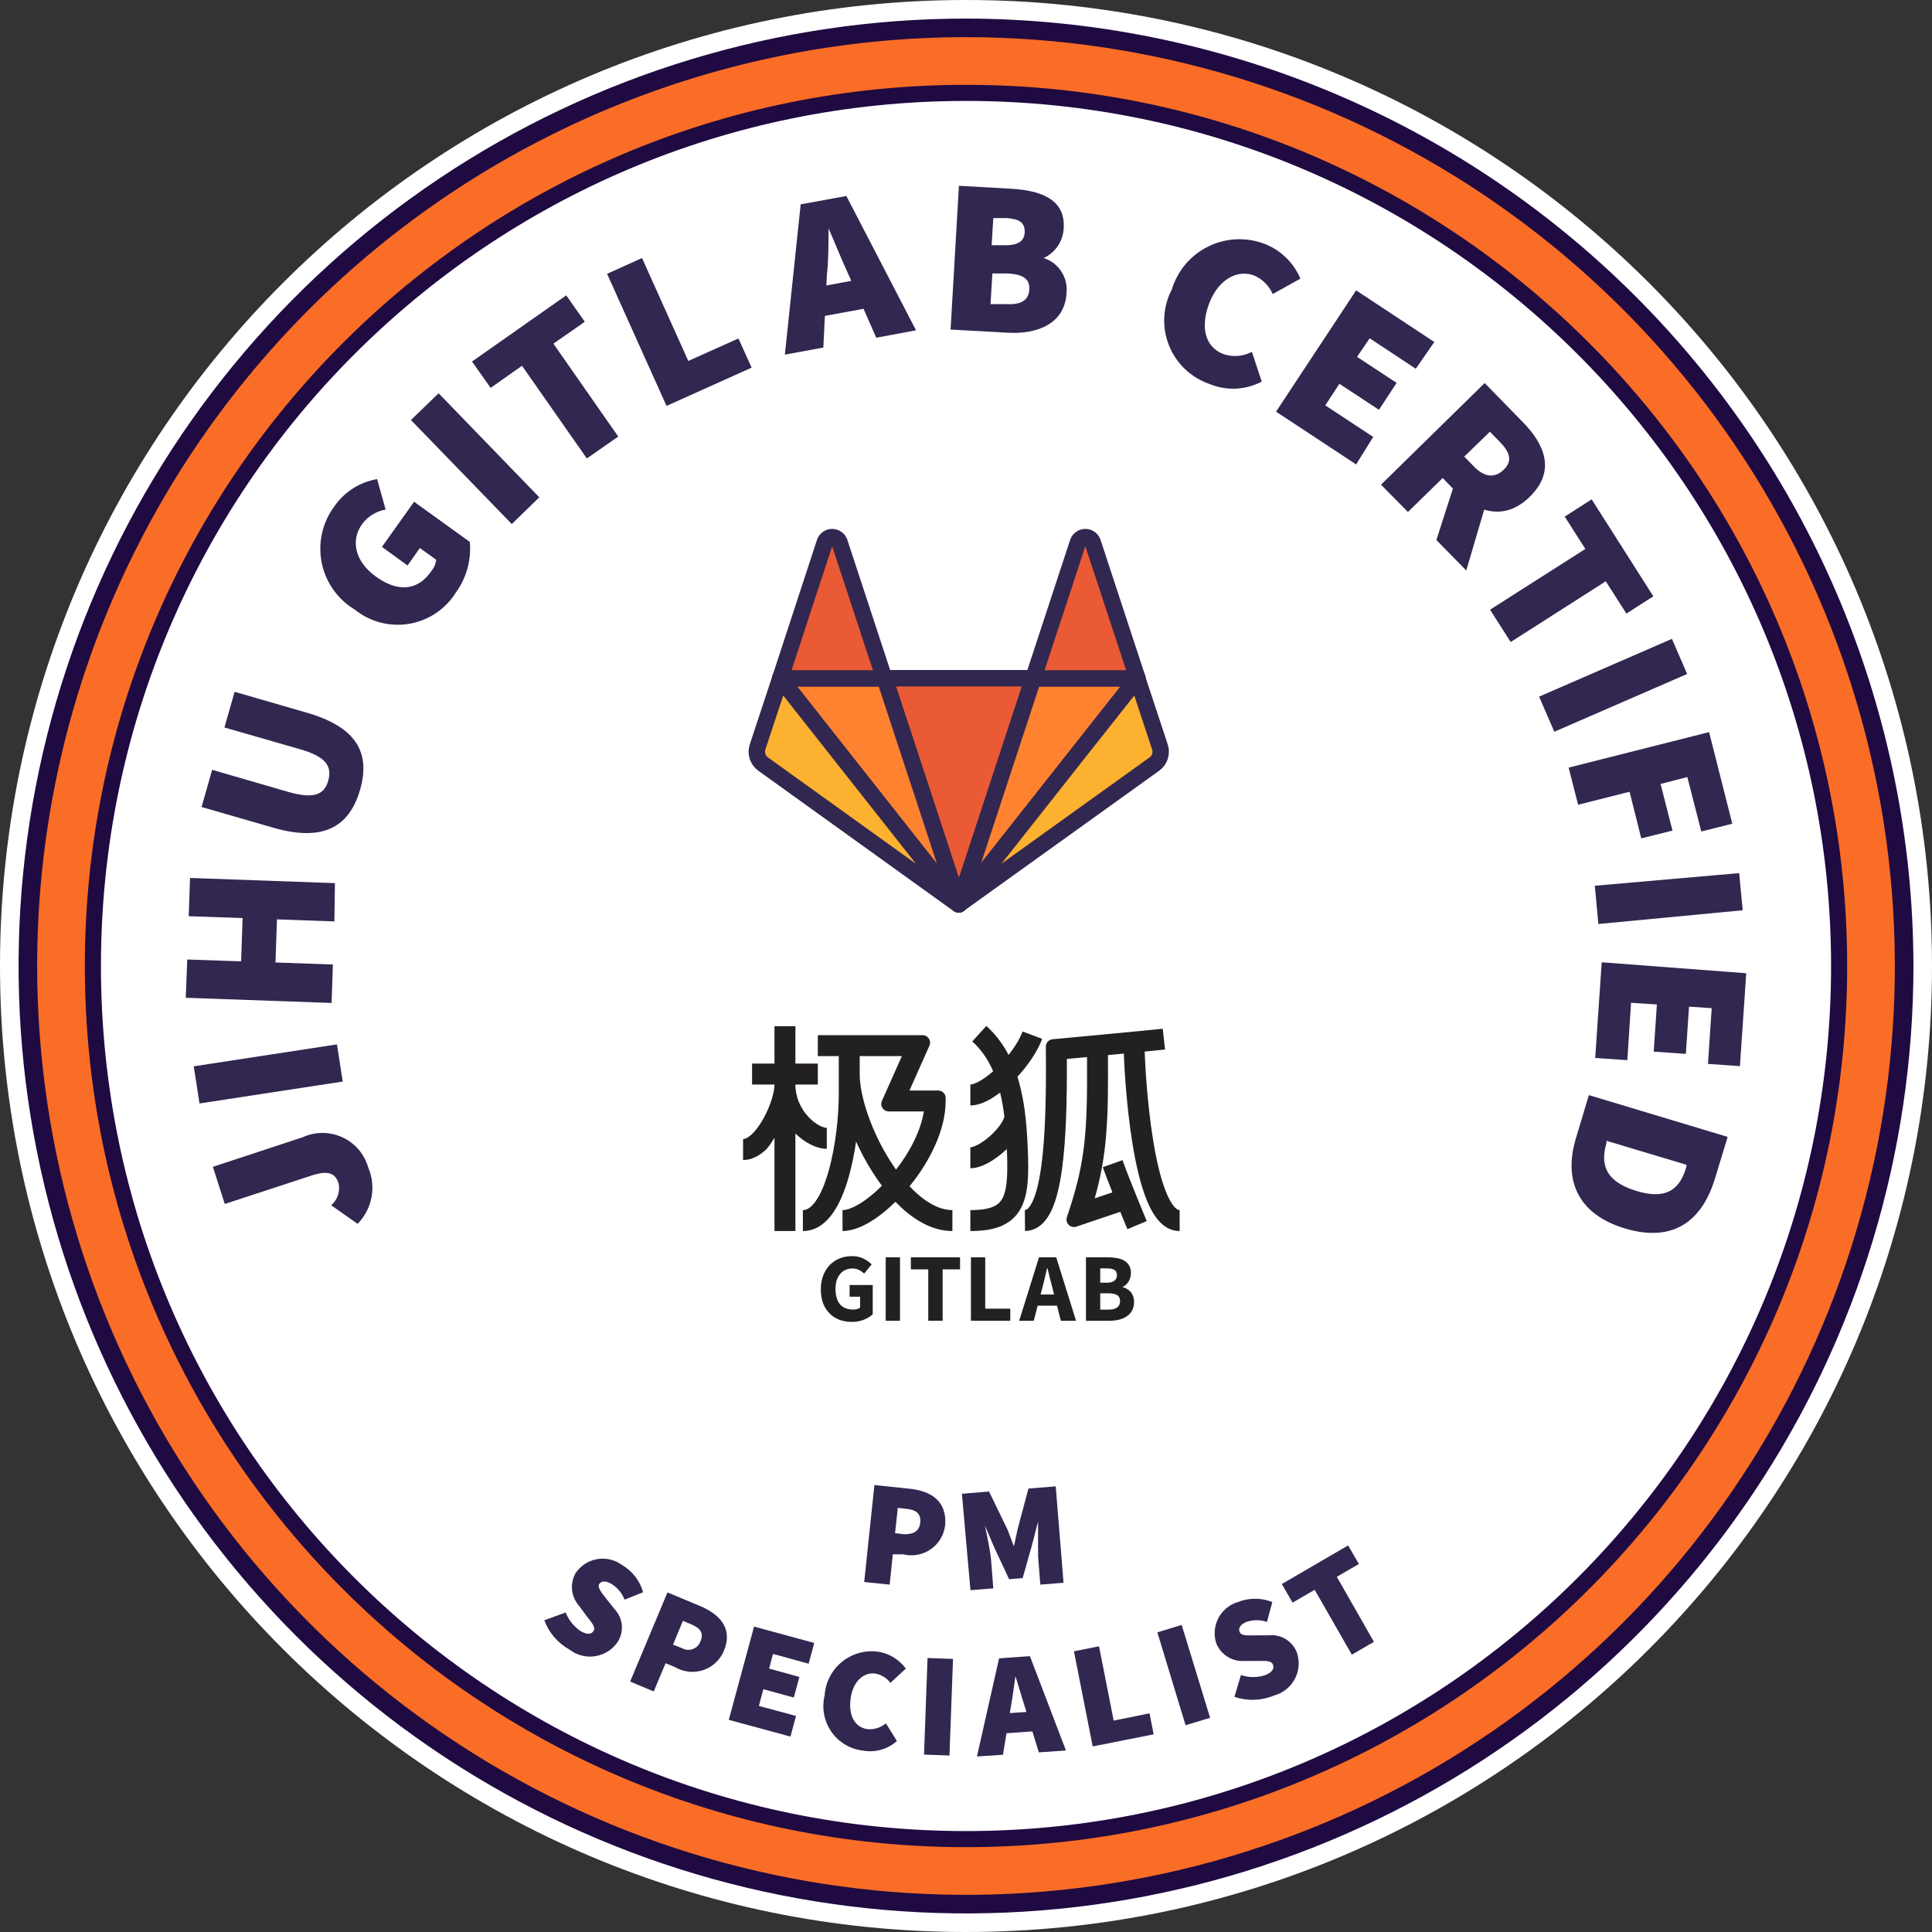
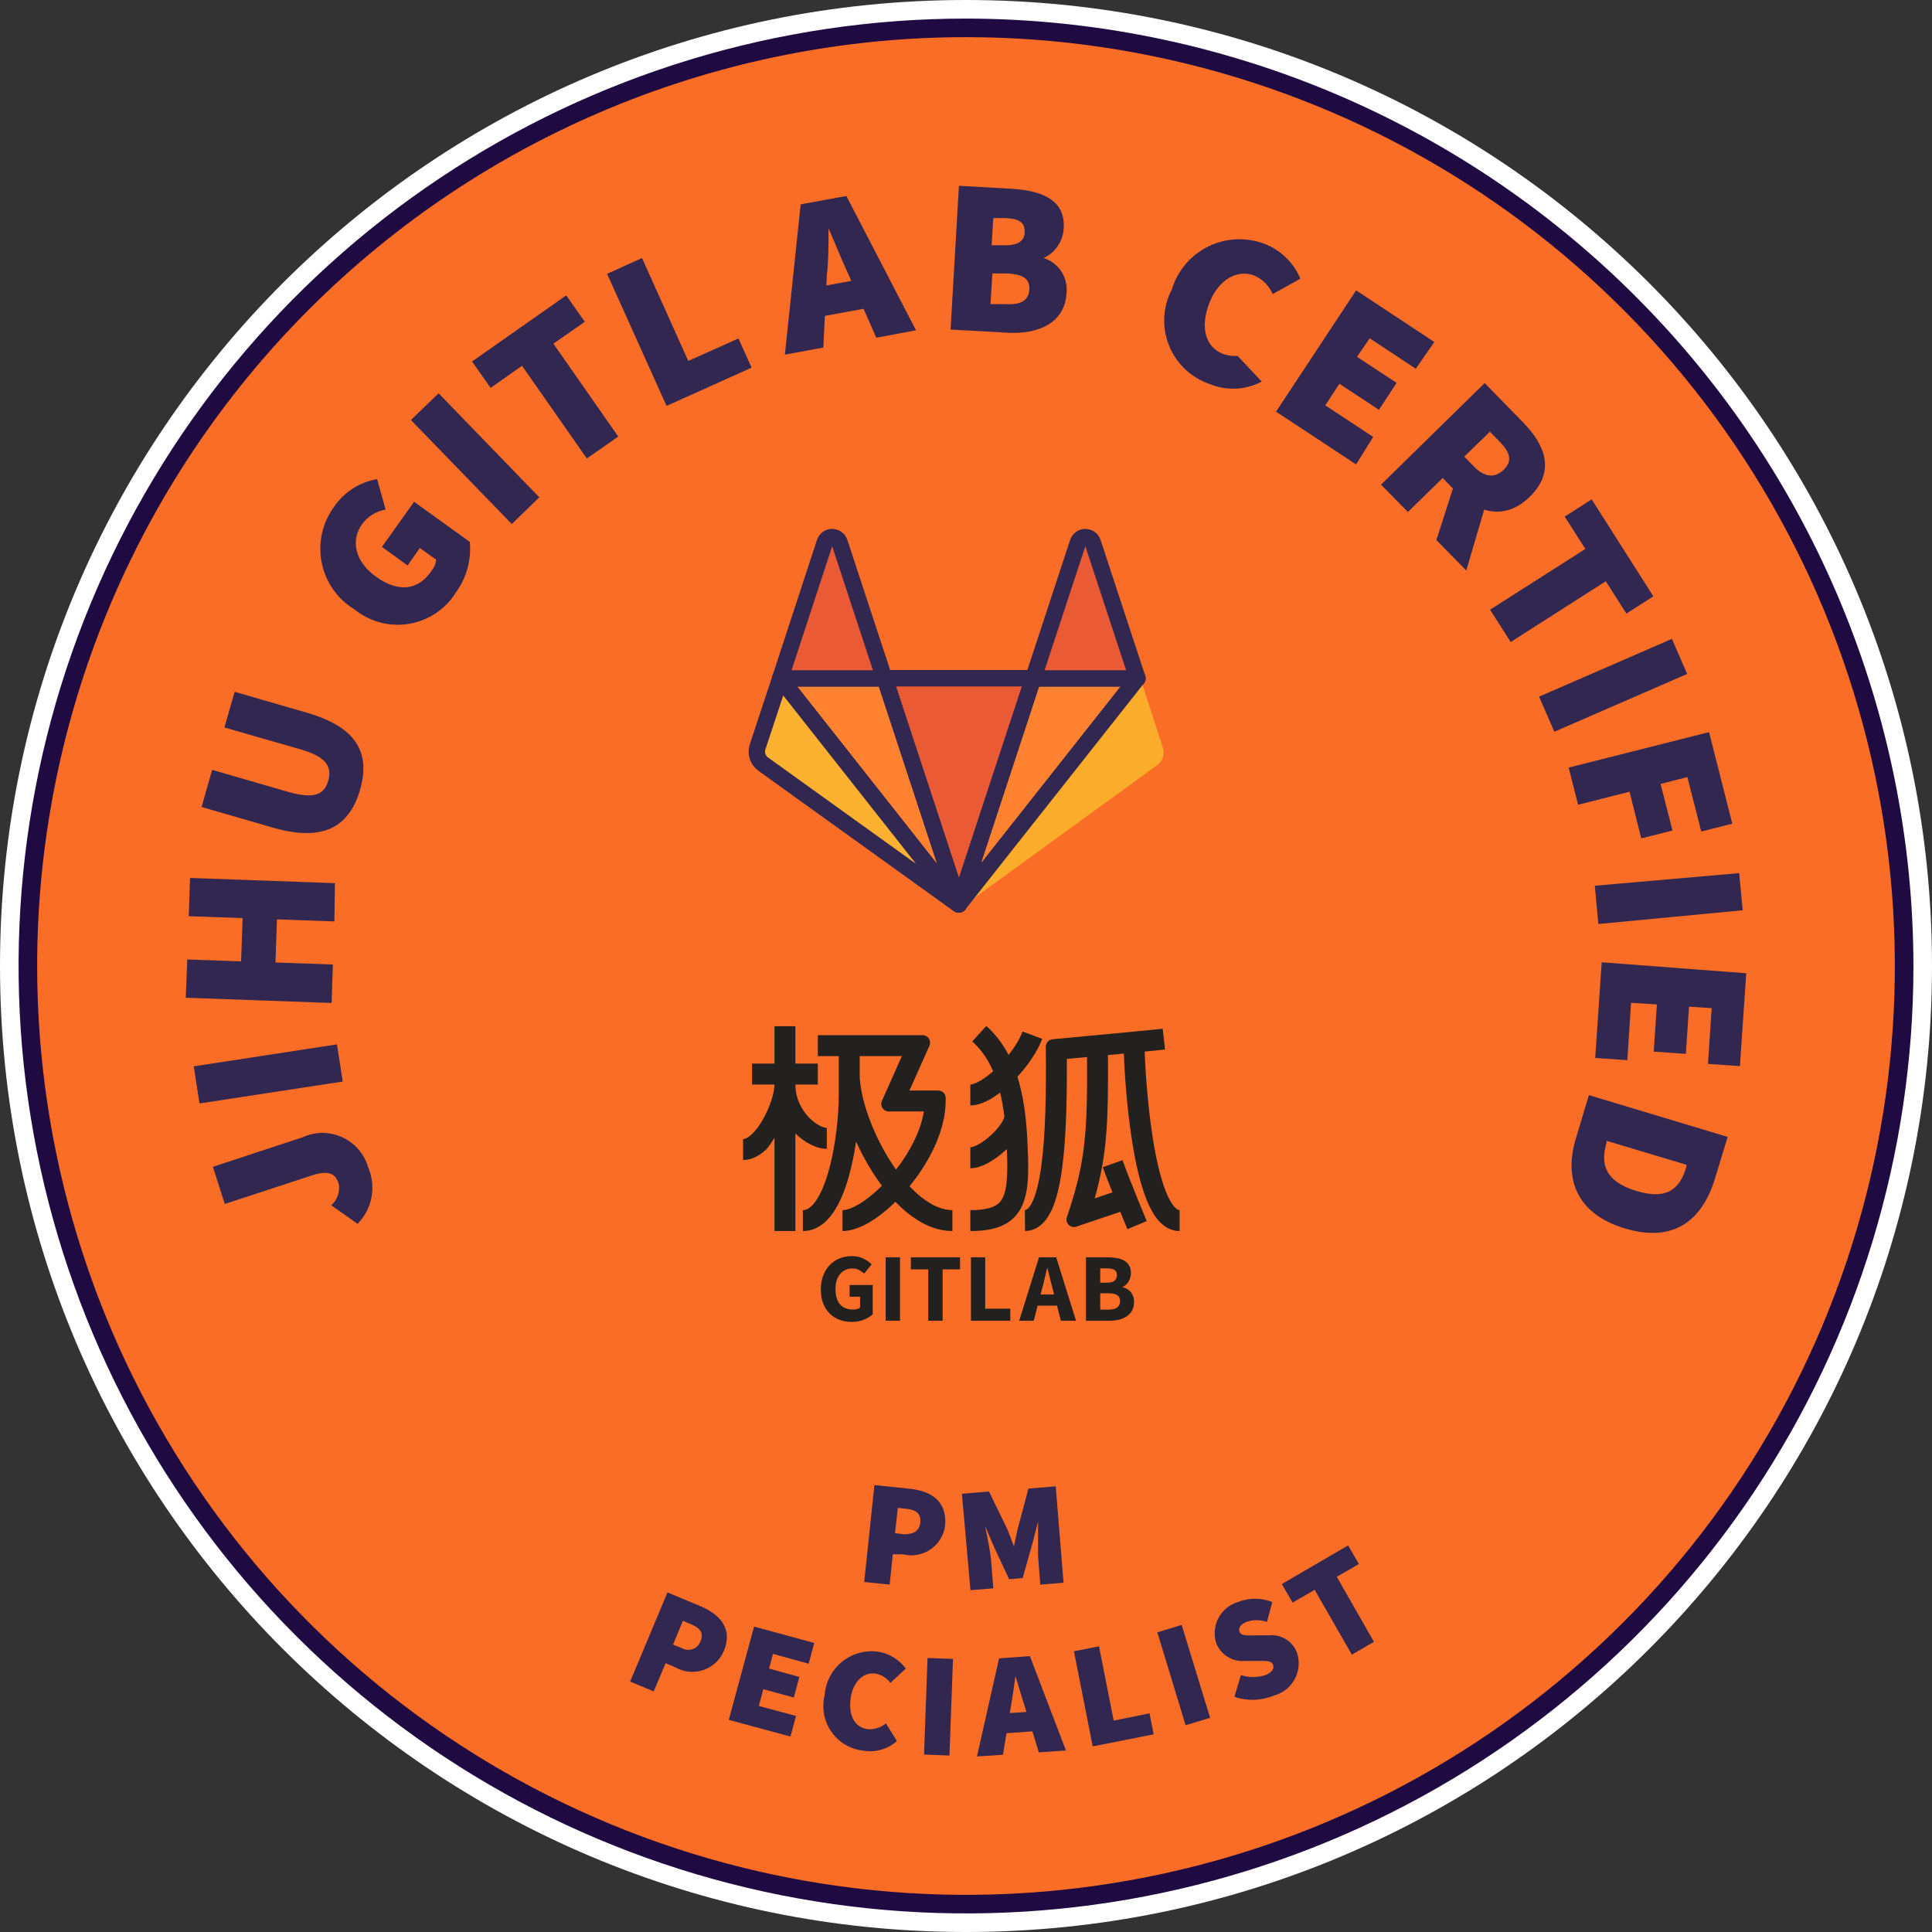
<svg xmlns="http://www.w3.org/2000/svg" width="120" height="120" viewBox="0 0 120 120" fill="none">
  <rect x="0" y="0" width="120" height="120" fill="#333333" stroke="none" />
  <path d="M60 120C93.137 120 120 93.137 120 60C120 26.863 93.137 0 60 0C26.863 0 0 26.863 0 60C0 93.137 26.863 120 60 120Z" fill="white" />
  <path d="M60 118.269C92.181 118.269 118.269 92.181 118.269 60C118.269 27.819 92.181 1.731 60 1.731C27.819 1.731 1.73 27.819 1.73 60C1.73 92.181 27.819 118.269 60 118.269Z" fill="#FA6D26" />
  <path d="M60.001 2.308C71.411 2.308 82.565 5.691 92.053 12.031C101.54 18.37 108.935 27.38 113.301 37.922C117.668 48.464 118.81 60.064 116.584 71.255C114.358 82.446 108.864 92.726 100.795 100.795C92.727 108.863 82.447 114.358 71.256 116.584C60.065 118.81 48.465 117.667 37.923 113.301C27.381 108.934 18.37 101.54 12.031 92.052C5.692 82.565 2.308 71.41 2.308 60C2.308 44.699 8.386 30.025 19.206 19.205C30.025 8.386 44.7 2.308 60.001 2.308V2.308ZM60.001 1.154C48.362 1.154 36.984 4.605 27.307 11.071C17.63 17.537 10.088 26.728 5.634 37.48C1.18 48.233 0.014 60.065 2.285 71.48C4.556 82.895 10.16 93.381 18.39 101.61C26.62 109.84 37.105 115.445 48.52 117.715C59.935 119.986 71.767 118.821 82.52 114.367C93.273 109.913 102.463 102.37 108.929 92.693C115.395 83.016 118.847 71.639 118.847 60C118.828 44.399 112.623 29.442 101.591 18.41C90.559 7.378 75.602 1.172 60.001 1.154V1.154Z" fill="#200A42" />
-   <path d="M60 114.231C89.951 114.231 114.231 89.951 114.231 60C114.231 30.049 89.951 5.769 60 5.769C30.049 5.769 5.77 30.049 5.77 60C5.77 89.951 30.049 114.231 60 114.231Z" fill="white" stroke="#200A42" stroke-miterlimit="10" />
-   <path d="M33.808 100.638L35.135 100.154C35.32 100.622 35.641 101.024 36.058 101.308C36.473 101.55 36.727 101.515 36.865 101.308C37.004 101.1 36.796 100.823 36.45 100.396L35.965 99.739C35.721 99.463 35.569 99.118 35.531 98.751C35.494 98.384 35.573 98.015 35.758 97.696C35.911 97.472 36.108 97.28 36.337 97.133C36.565 96.986 36.821 96.886 37.089 96.84C37.357 96.794 37.632 96.802 37.897 96.864C38.161 96.925 38.411 97.04 38.631 97.2C39.273 97.573 39.744 98.181 39.946 98.896L38.792 99.358C38.635 98.949 38.347 98.605 37.973 98.377C37.638 98.181 37.361 98.181 37.223 98.377C37.085 98.573 37.327 98.885 37.696 99.346L38.181 99.958C38.431 100.224 38.586 100.565 38.621 100.928C38.657 101.291 38.571 101.656 38.377 101.965C38.219 102.203 38.014 102.406 37.775 102.561C37.535 102.716 37.266 102.82 36.985 102.867C36.703 102.913 36.415 102.901 36.139 102.832C35.862 102.762 35.603 102.636 35.377 102.462C34.653 102.061 34.096 101.414 33.808 100.638V100.638Z" fill="#322750" />
  <path d="M41.458 98.908L43.477 99.75C44.689 100.258 45.542 101.135 44.966 102.531C44.85 102.81 44.676 103.061 44.456 103.268C44.235 103.475 43.973 103.632 43.687 103.729C43.401 103.826 43.097 103.861 42.796 103.832C42.495 103.802 42.204 103.709 41.943 103.558L41.343 103.304L40.604 105.058L39.139 104.446L41.458 98.908ZM42.358 102.369C42.46 102.428 42.575 102.464 42.692 102.473C42.81 102.483 42.928 102.466 43.039 102.424C43.149 102.382 43.249 102.316 43.331 102.231C43.413 102.145 43.474 102.043 43.512 101.931C43.719 101.446 43.512 101.123 42.912 100.881L42.416 100.673L41.804 102.15L42.358 102.369Z" fill="#322750" />
  <path d="M46.835 101.031L50.573 102.046L50.227 103.338L48.012 102.727L47.77 103.638L49.65 104.158L49.304 105.438L47.412 104.919L47.135 105.958L49.443 106.581L49.096 107.862L45.266 106.823L46.835 101.031Z" fill="#322750" />
  <path d="M51.219 105.312C51.244 104.91 51.352 104.518 51.535 104.16C51.718 103.802 51.972 103.485 52.283 103.23C52.594 102.974 52.954 102.786 53.34 102.675C53.727 102.565 54.132 102.535 54.531 102.588C54.874 102.64 55.204 102.76 55.501 102.94C55.798 103.121 56.057 103.358 56.262 103.638L55.304 104.527C55.079 104.221 54.744 104.014 54.369 103.95C53.677 103.846 52.985 104.4 52.835 105.485C52.685 106.569 53.1 107.285 53.873 107.4C54.29 107.438 54.705 107.31 55.027 107.042L55.708 108.138C55.429 108.388 55.097 108.571 54.738 108.675C54.378 108.779 54 108.801 53.631 108.738C53.236 108.697 52.855 108.572 52.512 108.371C52.17 108.17 51.875 107.898 51.646 107.573C51.418 107.248 51.261 106.879 51.188 106.489C51.114 106.098 51.125 105.697 51.219 105.312Z" fill="#322750" />
  <path d="M57.612 102.981L59.193 103.038L58.973 109.038L57.393 108.981L57.612 102.981Z" fill="#322750" />
  <path d="M62.054 103.004L63.969 102.865L66.208 108.727L64.523 108.842L63.646 105.981C63.461 105.427 63.265 104.7 63.069 104.112C62.988 104.723 62.885 105.45 62.781 106.038L62.296 108.992L60.681 109.096L62.054 103.004ZM61.777 106.465L64.708 106.269L64.788 107.492L61.858 107.7L61.777 106.465Z" fill="#322750" />
  <path d="M66.704 102.565L68.262 102.254L69.173 106.869L71.4 106.419L71.654 107.723L67.87 108.473L66.704 102.565Z" fill="#322750" />
  <path d="M71.885 101.388L73.396 100.927L75.162 106.696L73.639 107.158L71.885 101.388Z" fill="#322750" />
  <path d="M76.673 105.392L77.076 104.042C77.571 104.205 78.105 104.205 78.6 104.042C79.038 103.858 79.165 103.627 79.061 103.385C78.957 103.142 78.634 103.154 78.092 103.165H77.307C76.939 103.194 76.572 103.105 76.257 102.913C75.942 102.72 75.696 102.433 75.553 102.092C75.466 101.836 75.431 101.564 75.451 101.294C75.47 101.023 75.544 100.76 75.668 100.518C75.792 100.277 75.963 100.063 76.171 99.89C76.38 99.716 76.621 99.586 76.88 99.508C77.569 99.231 78.338 99.231 79.026 99.508L78.692 100.742C78.277 100.597 77.826 100.597 77.411 100.742C77.053 100.892 76.892 101.123 76.996 101.365C77.1 101.608 77.457 101.585 78.046 101.573H78.83C79.193 101.538 79.558 101.623 79.868 101.815C80.179 102.007 80.418 102.294 80.55 102.635C80.643 102.903 80.681 103.188 80.659 103.472C80.638 103.755 80.558 104.032 80.424 104.283C80.291 104.534 80.108 104.755 79.885 104.932C79.662 105.109 79.405 105.238 79.13 105.312C78.349 105.638 77.474 105.667 76.673 105.392V105.392Z" fill="#322750" />
  <path d="M81.657 98.746L80.284 99.542L79.615 98.388L83.734 95.989L84.404 97.142L83.031 97.939L85.338 101.977L83.965 102.773L81.657 98.746Z" fill="#322750" />
  <path d="M54.311 92.239L56.504 92.469C57.807 92.608 58.811 93.208 58.708 94.708C58.677 95.008 58.582 95.299 58.429 95.56C58.276 95.821 58.069 96.046 57.822 96.219C57.575 96.394 57.293 96.512 56.996 96.568C56.699 96.624 56.393 96.615 56.1 96.542H55.454L55.258 98.423L53.677 98.261L54.311 92.239ZM56.158 95.296C56.781 95.296 57.115 95.077 57.161 94.546C57.208 94.015 56.896 93.773 56.296 93.715L55.765 93.658L55.592 95.227L56.158 95.296Z" fill="#322750" />
  <path d="M59.746 92.781L61.431 92.642L62.584 95.019C62.712 95.342 62.838 95.7 62.977 96.046C63.058 95.689 63.127 95.319 63.208 94.973L63.877 92.458L65.573 92.319L66.058 98.308L64.615 98.423L64.477 96.658C64.477 96.046 64.477 95.1 64.477 94.5L64.096 95.977L63.519 98.019L62.677 98.088L61.777 96.162L61.177 94.765C61.304 95.365 61.5 96.288 61.558 96.888L61.696 98.654L60.277 98.769L59.746 92.781Z" fill="#322750" />
  <path d="M22.211 76.015L20.573 74.862C20.762 74.697 20.904 74.486 20.985 74.249C21.067 74.012 21.083 73.757 21.034 73.511C20.838 72.9 20.434 72.658 19.35 73.015L13.961 74.781L13.223 72.473L18.796 70.638C19.182 70.461 19.603 70.368 20.029 70.368C20.454 70.368 20.875 70.46 21.262 70.638C21.648 70.815 21.992 71.074 22.27 71.397C22.547 71.72 22.751 72.099 22.869 72.508C23.12 73.091 23.192 73.737 23.075 74.362C22.958 74.987 22.657 75.562 22.211 76.015V76.015Z" fill="#322750" />
  <path d="M12.392 68.538L12.034 66.231L20.93 64.869L21.288 67.177L12.392 68.538Z" fill="#322750" />
  <path d="M11.538 61.973L11.63 59.596L14.976 59.712L15.069 57.023L11.723 56.908L11.803 54.531L20.803 54.854L20.769 57.231L17.203 57.104L17.111 59.781L20.677 59.908L20.596 62.296L11.538 61.973Z" fill="#322750" />
  <path d="M16.985 51.415L12.52 50.123L13.177 47.815L17.908 49.188C19.454 49.627 20.135 49.396 20.389 48.485C20.643 47.573 20.216 46.996 18.669 46.546L13.939 45.185L14.573 42.969L19.039 44.261C22.004 45.115 23.066 46.639 22.362 49.062C21.658 51.485 19.939 52.258 16.985 51.415Z" fill="#322750" />
  <path d="M22.026 37.858C21.501 37.541 21.048 37.118 20.695 36.616C20.343 36.114 20.099 35.544 19.98 34.942C19.86 34.34 19.868 33.72 20.002 33.122C20.136 32.523 20.393 31.959 20.757 31.465C21.065 31.017 21.459 30.634 21.917 30.341C22.375 30.048 22.887 29.849 23.423 29.758L23.953 31.65C23.36 31.753 22.829 32.084 22.477 32.573C21.773 33.577 22.038 34.881 23.365 35.827C24.692 36.773 25.95 36.738 26.826 35.423C26.978 35.235 27.07 35.006 27.092 34.765L26.077 34.038L25.315 35.123L23.723 33.969L25.719 31.165L29.18 33.658C29.283 34.769 28.98 35.88 28.326 36.785C28.009 37.299 27.585 37.74 27.084 38.078C26.583 38.416 26.015 38.643 25.419 38.745C24.823 38.846 24.212 38.819 23.627 38.666C23.042 38.514 22.497 38.238 22.026 37.858V37.858Z" fill="#322750" />
  <path d="M25.523 26.088L27.243 24.427L33.496 30.888L31.789 32.55L25.523 26.088Z" fill="#322750" />
  <path d="M32.423 22.719L30.473 24.092L29.319 22.454L35.169 18.346L36.323 19.985L34.373 21.346L38.4 27.115L36.45 28.477L32.423 22.719Z" fill="#322750" />
  <path d="M37.708 17.008L39.877 16.027L42.75 22.419L45.866 21.023L46.685 22.835L41.4 25.212L37.708 17.008Z" fill="#322750" />
  <path d="M49.731 12.692L52.569 12.173L56.896 20.515L54.427 20.977L52.615 16.858C52.246 16.061 51.831 15.023 51.462 14.181C51.462 15.115 51.462 16.212 51.358 17.1L51.139 21.588L48.75 22.027L49.731 12.692ZM49.927 17.988L54.254 17.192L54.589 19.004L50.261 19.8L49.927 17.988Z" fill="#322750" />
  <path d="M59.561 11.539L62.792 11.723C64.673 11.827 66.173 12.392 66.069 14.158C66.054 14.554 65.93 14.938 65.71 15.268C65.49 15.598 65.183 15.861 64.823 16.027C65.277 16.171 65.667 16.468 65.926 16.869C66.185 17.268 66.296 17.746 66.242 18.219C66.138 20.065 64.488 20.781 62.561 20.665L59.042 20.469L59.561 11.539ZM62.492 18.889C63.438 18.946 63.9 18.635 63.934 17.977C63.969 17.319 63.542 17.042 62.607 16.985H61.638L61.523 18.889H62.492ZM62.492 15.231C63.265 15.231 63.646 14.942 63.646 14.389C63.646 13.835 63.334 13.592 62.492 13.546H61.696L61.592 15.231H62.492Z" fill="#322750" />
-   <path d="M72.785 17.977C72.959 17.4 73.25 16.864 73.64 16.405C74.031 15.945 74.512 15.571 75.053 15.306C75.594 15.041 76.185 14.89 76.787 14.863C77.39 14.836 77.991 14.934 78.554 15.15C79.049 15.343 79.5 15.634 79.88 16.004C80.261 16.375 80.563 16.818 80.769 17.308L79.05 18.265C78.826 17.748 78.414 17.335 77.896 17.111C76.915 16.731 75.704 17.296 75.115 18.819C74.527 20.342 74.873 21.554 75.958 21.981C76.25 22.086 76.561 22.129 76.871 22.107C77.181 22.085 77.483 21.999 77.758 21.854L78.369 23.7C77.874 23.963 77.326 24.113 76.765 24.139C76.204 24.165 75.645 24.066 75.127 23.85C74.559 23.656 74.039 23.341 73.604 22.927C73.169 22.513 72.828 22.01 72.606 21.452C72.383 20.894 72.284 20.295 72.315 19.695C72.346 19.095 72.506 18.509 72.785 17.977Z" fill="#322750" />
+   <path d="M72.785 17.977C72.959 17.4 73.25 16.864 73.64 16.405C74.031 15.945 74.512 15.571 75.053 15.306C75.594 15.041 76.185 14.89 76.787 14.863C77.39 14.836 77.991 14.934 78.554 15.15C79.049 15.343 79.5 15.634 79.88 16.004C80.261 16.375 80.563 16.818 80.769 17.308L79.05 18.265C78.826 17.748 78.414 17.335 77.896 17.111C76.915 16.731 75.704 17.296 75.115 18.819C74.527 20.342 74.873 21.554 75.958 21.981C76.25 22.086 76.561 22.129 76.871 22.107L78.369 23.7C77.874 23.963 77.326 24.113 76.765 24.139C76.204 24.165 75.645 24.066 75.127 23.85C74.559 23.656 74.039 23.341 73.604 22.927C73.169 22.513 72.828 22.01 72.606 21.452C72.383 20.894 72.284 20.295 72.315 19.695C72.346 19.095 72.506 18.509 72.785 17.977Z" fill="#322750" />
  <path d="M84.231 18.035L89.089 21.242L87.935 22.904L85.073 21.012L84.289 22.165L86.746 23.781L85.65 25.454L83.192 23.838L82.316 25.177L85.292 27.139L84.231 28.846L79.258 25.569L84.231 18.035Z" fill="#322750" />
  <path d="M92.216 23.792L94.593 26.227C95.954 27.612 96.635 29.262 95.031 30.842C93.427 32.423 91.674 31.812 90.323 30.427L89.608 29.689L87.45 31.8L85.777 30.104L92.216 23.792ZM90.462 29.665H92.77L91.073 35.435L89.216 33.542L90.462 29.665ZM91.547 28.973C92.204 29.654 92.85 29.712 93.404 29.169C93.958 28.627 93.797 28.096 93.139 27.427L92.539 26.815L90.947 28.362L91.547 28.973Z" fill="#322750" />
  <path d="M98.469 34.096L97.188 32.088L98.861 31.015L102.692 37.038L101.019 38.111L99.738 36.104L93.831 39.877L92.55 37.869L98.469 34.096Z" fill="#322750" />
  <path d="M103.846 39.681L104.792 41.862L96.542 45.45L95.596 43.269L103.846 39.681Z" fill="#322750" />
  <path d="M106.154 45.473L107.596 51.162L105.669 51.646L104.804 48.265L103.142 48.692L103.881 51.589L101.942 52.073L101.215 49.177L98.019 49.985L97.431 47.677L106.154 45.473Z" fill="#322750" />
  <path d="M108.023 54.231L108.242 56.538L99.277 57.392L99.058 55.015L108.023 54.231Z" fill="#322750" />
  <path d="M108.462 60.45L108.07 66.219L106.085 66.081L106.316 62.619L104.908 62.527L104.712 65.458L102.716 65.319L102.912 62.389L101.308 62.285L101.077 65.85L99.081 65.712L99.485 59.769L108.462 60.45Z" fill="#322750" />
  <path d="M107.308 70.615L106.534 73.154C105.75 75.785 103.984 77.215 100.938 76.304C97.892 75.392 97.131 73.189 97.881 70.708L98.688 68.019L107.308 70.615ZM99.784 70.985C99.415 72.231 99.623 73.362 101.642 73.973C103.661 74.585 104.377 73.719 104.746 72.473V72.346L99.784 70.858V70.985Z" fill="#322750" />
  <path d="M59.562 56.469L64.246 42.069H54.889L59.562 56.469Z" fill="#E54C2E" />
  <path d="M48.323 42.069L46.892 46.442C46.829 46.638 46.83 46.848 46.895 47.043C46.959 47.238 47.083 47.407 47.25 47.527L59.562 56.469L48.323 42.069Z" fill="#FBAC2B" />
  <path d="M48.323 42.069H54.889L52.062 33.392C52.03 33.294 51.969 33.209 51.886 33.149C51.803 33.088 51.703 33.056 51.6 33.056C51.498 33.056 51.397 33.088 51.315 33.149C51.231 33.209 51.17 33.294 51.139 33.392L48.323 42.069Z" fill="#E54C2E" />
  <path d="M70.811 42.069L72.231 46.442C72.294 46.638 72.293 46.848 72.229 47.043C72.164 47.238 72.04 47.407 71.873 47.527L59.562 56.469L70.811 42.069Z" fill="#FBAC2B" />
  <path d="M70.811 42.069H64.246L67.061 33.392C67.093 33.294 67.154 33.209 67.237 33.149C67.32 33.088 67.42 33.056 67.523 33.056C67.626 33.056 67.726 33.088 67.809 33.149C67.892 33.209 67.953 33.294 67.985 33.392L70.811 42.069Z" fill="#E54C2E" />
  <path d="M59.562 56.469L64.246 42.069H70.811L59.562 56.469Z" fill="#FB782B" />
  <path d="M59.562 56.469L48.323 42.069H54.889L59.562 56.469Z" fill="#FB782B" />
  <path d="M52.909 82.106C52.639 82.106 52.386 82.064 52.148 81.979C51.915 81.891 51.712 81.762 51.539 81.592C51.366 81.423 51.229 81.214 51.128 80.964C51.032 80.71 50.983 80.418 50.983 80.087C50.983 79.761 51.034 79.471 51.134 79.217C51.235 78.959 51.372 78.742 51.545 78.564C51.722 78.387 51.927 78.252 52.16 78.159C52.394 78.067 52.641 78.02 52.903 78.02C53.189 78.02 53.434 78.073 53.639 78.177C53.844 78.282 54.011 78.401 54.14 78.534L53.675 79.102C53.575 79.013 53.468 78.939 53.356 78.879C53.243 78.818 53.102 78.788 52.933 78.788C52.78 78.788 52.639 78.818 52.511 78.879C52.386 78.935 52.277 79.017 52.185 79.126C52.092 79.235 52.02 79.368 51.967 79.525C51.919 79.682 51.895 79.86 51.895 80.057C51.895 80.464 51.985 80.78 52.166 81.006C52.352 81.228 52.629 81.338 52.999 81.338C53.08 81.338 53.158 81.328 53.235 81.308C53.311 81.288 53.374 81.258 53.422 81.218V80.541H52.77V79.815H54.207V81.629C54.07 81.762 53.889 81.874 53.663 81.967C53.438 82.06 53.187 82.106 52.909 82.106Z" fill="#232020" />
  <path d="M55.013 82.034V78.093H55.9V82.034H55.013Z" fill="#232020" />
  <path d="M57.656 82.034V78.842H56.575V78.093H59.63V78.842H58.549V82.034H57.656Z" fill="#232020" />
  <path d="M60.307 82.034V78.093H61.194V81.284H62.751V82.034H60.307Z" fill="#232020" />
  <path d="M64.728 80.039L64.632 80.402H65.471L65.38 80.039C65.324 79.842 65.27 79.632 65.217 79.41C65.165 79.189 65.113 78.975 65.06 78.77H65.036C64.988 78.979 64.938 79.195 64.885 79.416C64.837 79.634 64.785 79.842 64.728 80.039ZM63.304 82.034L64.535 78.093H65.604L66.835 82.034H65.893L65.652 81.097H64.451L64.209 82.034H63.304Z" fill="#232020" />
  <path d="M67.45 82.034V78.093H68.796C69.001 78.093 69.19 78.109 69.363 78.141C69.54 78.169 69.693 78.222 69.822 78.298C69.955 78.375 70.058 78.476 70.13 78.6C70.206 78.725 70.245 78.882 70.245 79.072C70.245 79.161 70.233 79.249 70.208 79.338C70.184 79.427 70.15 79.509 70.106 79.586C70.061 79.662 70.007 79.731 69.943 79.791C69.882 79.852 69.812 79.896 69.731 79.924V79.948C69.832 79.972 69.925 80.011 70.009 80.063C70.094 80.112 70.168 80.174 70.233 80.251C70.297 80.327 70.347 80.418 70.383 80.522C70.42 80.623 70.438 80.74 70.438 80.873C70.438 81.075 70.397 81.248 70.317 81.393C70.241 81.538 70.132 81.659 69.991 81.756C69.854 81.848 69.693 81.919 69.508 81.967C69.323 82.011 69.124 82.034 68.911 82.034H67.45ZM68.337 79.67H68.754C68.971 79.67 69.128 79.628 69.225 79.543C69.325 79.459 69.375 79.346 69.375 79.205C69.375 79.052 69.325 78.943 69.225 78.879C69.124 78.814 68.969 78.782 68.76 78.782H68.337V79.67ZM68.337 81.344H68.838C69.325 81.344 69.569 81.167 69.569 80.813C69.569 80.639 69.508 80.516 69.388 80.444C69.267 80.367 69.084 80.329 68.838 80.329H68.337V81.344Z" fill="#232020" />
  <g clip-path="url(#clip0)">
    <path d="M48.104 76.462V70.669C47.965 70.89 47.747 71.251 47.546 71.434C47.184 71.763 46.709 72.051 46.154 72.051V70.751C46.25 70.751 46.425 70.697 46.672 70.472C46.911 70.254 47.156 69.932 47.378 69.545C47.835 68.752 48.104 67.856 48.104 67.362H46.712V66.062H48.104V63.74H49.404V66.062H50.797V67.362H49.404C49.404 68.172 49.743 68.857 50.187 69.344C50.657 69.861 51.146 70.055 51.355 70.055V71.355C50.704 71.355 49.979 70.964 49.404 70.404V76.462H48.104Z" fill="#232020" />
    <path fill-rule="evenodd" clip-rule="evenodd" d="M50.797 65.597H52.097V68.012C52.097 69.266 51.911 71.155 51.474 72.711C51.255 73.493 50.986 74.145 50.677 74.587C50.366 75.031 50.094 75.162 49.869 75.162V76.462C50.7 76.462 51.315 75.943 51.743 75.331C52.172 74.717 52.49 73.906 52.726 73.062C52.919 72.373 53.067 71.631 53.173 70.903C53.46 71.54 53.795 72.169 54.165 72.757C54.357 73.063 54.562 73.362 54.777 73.649C54.41 74.017 54.037 74.333 53.681 74.581C53.086 74.995 52.617 75.162 52.33 75.162V76.462C53.017 76.462 53.756 76.113 54.423 75.648C54.823 75.371 55.227 75.031 55.618 74.646C55.855 74.891 56.1 75.12 56.353 75.326C57.176 75.994 58.129 76.462 59.155 76.462V75.162C58.532 75.162 57.861 74.876 57.173 74.317C56.943 74.13 56.716 73.916 56.495 73.681C57.71 72.192 58.737 70.222 58.737 68.383V68.197C58.737 67.941 58.529 67.733 58.273 67.733H56.488L57.729 64.951C57.866 64.644 57.641 64.297 57.305 64.297H50.797V65.597ZM55.656 72.649C56.532 71.52 57.196 70.216 57.383 69.033H55.201C54.864 69.033 54.64 68.687 54.777 68.38L56.017 65.597H53.397V66.712C53.397 68.08 54.114 70.234 55.265 72.065C55.391 72.266 55.522 72.461 55.656 72.649Z" fill="#232020" />
  </g>
  <path d="M62.119 67.862C62.226 68.302 62.316 68.793 62.384 69.342C62.373 69.413 62.327 69.556 62.191 69.769C62.042 70.001 61.823 70.255 61.568 70.492C61.313 70.729 61.038 70.932 60.787 71.072C60.52 71.221 60.344 71.262 60.27 71.262V72.562C60.671 72.562 61.079 72.397 61.42 72.207C61.776 72.009 62.134 71.74 62.452 71.445C62.48 71.419 62.508 71.393 62.536 71.366C62.564 71.979 62.574 72.507 62.555 72.964C62.528 73.595 62.446 74.032 62.308 74.339C62.182 74.62 62.006 74.804 61.729 74.932C61.426 75.073 60.969 75.162 60.27 75.162V76.462C61.055 76.462 61.728 76.366 62.276 76.112C62.849 75.846 63.246 75.425 63.495 74.871C63.732 74.342 63.825 73.711 63.854 73.019C63.883 72.322 63.849 71.504 63.797 70.575C63.713 69.084 63.507 67.874 63.194 66.878C63.844 66.176 64.429 65.332 64.732 64.526L63.515 64.069C63.343 64.526 63.03 65.038 62.644 65.525C62.261 64.789 61.796 64.206 61.263 63.723L60.39 64.686C60.88 65.13 61.327 65.707 61.685 66.538C61.42 66.771 61.159 66.966 60.92 67.108C60.592 67.304 60.373 67.362 60.27 67.362V68.662C60.723 68.662 61.186 68.464 61.587 68.225C61.764 68.119 61.942 67.997 62.119 67.862Z" fill="#232020" />
  <path d="M68.543 64.253C70.101 64.106 71.764 63.947 72.219 63.896L72.363 65.188C72.15 65.212 71.686 65.258 71.097 65.315C71.131 66.264 71.261 68.534 71.604 70.7C71.806 71.977 72.075 73.175 72.424 74.037C72.6 74.471 72.779 74.778 72.948 74.966C73.111 75.148 73.219 75.163 73.27 75.162V76.462C72.724 76.467 72.298 76.188 71.98 75.835C71.668 75.487 71.421 75.023 71.219 74.525C70.814 73.523 70.526 72.208 70.32 70.903C69.977 68.737 69.841 66.479 69.801 65.44C69.478 65.471 69.145 65.502 68.817 65.533C68.845 69.636 68.763 71.712 67.995 74.431L69.094 74.06C68.874 73.505 68.656 72.943 68.496 72.497L69.72 72.058C69.957 72.718 70.332 73.661 70.651 74.447C70.81 74.838 70.954 75.188 71.058 75.439C71.111 75.565 71.153 75.666 71.182 75.736C71.196 75.771 71.208 75.798 71.215 75.816L71.227 75.844L71.227 75.844C71.227 75.844 71.227 75.844 70.627 76.095C70.028 76.346 70.028 76.346 70.028 76.346L70.016 76.318C70.008 76.299 69.997 76.272 69.982 76.237C69.953 76.166 69.91 76.064 69.857 75.937C69.783 75.757 69.688 75.527 69.582 75.267L66.856 76.188C66.493 76.311 66.146 75.966 66.266 75.603L66.383 75.249C67.426 72.092 67.547 70.23 67.517 65.655C67.173 65.688 66.856 65.718 66.585 65.743C66.469 65.754 66.362 65.764 66.264 65.773C66.276 68.253 66.224 70.702 65.967 72.587C65.83 73.598 65.627 74.502 65.315 75.17C65.011 75.819 64.499 76.45 63.666 76.458L63.655 75.158C63.716 75.157 63.9 75.126 64.137 74.619C64.365 74.132 64.547 73.385 64.679 72.412C64.942 70.479 64.984 67.868 64.96 65.186L64.959 65.016C64.957 64.774 65.14 64.572 65.38 64.549C66.434 64.451 67.489 64.353 68.543 64.253Z" fill="#232020" />
  <path d="M59.562 56.169L64.177 42.127H54.946L59.562 56.169Z" fill="#E95A35" stroke="#322750" stroke-width="1.02" stroke-linecap="round" stroke-linejoin="round" />
  <path d="M59.562 56.169L54.947 42.127H48.462L59.539 56.169H59.562Z" fill="#FF8231" stroke="#322750" stroke-width="1.02" stroke-linecap="round" stroke-linejoin="round" />
  <path d="M48.461 42.139L47.054 46.396C46.991 46.587 46.991 46.793 47.053 46.983C47.116 47.174 47.237 47.34 47.4 47.458L59.538 56.181L48.461 42.139Z" fill="#FDB131" stroke="#322750" stroke-width="1.02" stroke-linecap="round" stroke-linejoin="round" />
  <path d="M48.462 42.138H54.923L52.143 33.681C52.109 33.587 52.047 33.506 51.965 33.449C51.884 33.392 51.787 33.361 51.687 33.361C51.587 33.361 51.49 33.392 51.408 33.449C51.327 33.506 51.265 33.587 51.231 33.681L48.462 42.138Z" fill="#E95A35" stroke="#322750" stroke-width="1.02" stroke-linecap="round" stroke-linejoin="round" />
  <path d="M59.562 56.169L64.177 42.127H70.65L59.562 56.169Z" fill="#FF8231" stroke="#322750" stroke-width="1.02" stroke-linecap="round" stroke-linejoin="round" />
-   <path d="M70.638 42.139L72.046 46.396C72.109 46.587 72.109 46.793 72.046 46.983C71.984 47.174 71.863 47.34 71.7 47.458L59.562 56.169L70.638 42.139V42.139Z" fill="#FDB131" stroke="#322750" stroke-width="1.02" stroke-linecap="round" stroke-linejoin="round" />
  <path d="M70.65 42.138H64.177L66.957 33.681C66.991 33.587 67.053 33.506 67.135 33.449C67.216 33.392 67.314 33.361 67.413 33.361C67.513 33.361 67.61 33.392 67.692 33.449C67.773 33.506 67.835 33.587 67.869 33.681L70.65 42.138V42.138Z" fill="#E95A35" stroke="#322750" stroke-width="1.02" stroke-linecap="round" stroke-linejoin="round" />
  <defs>
    <clipPath id="clip0">
      <rect width="13.001" height="13.001" fill="white" transform="translate(46.154 63.462)" />
    </clipPath>
  </defs>
</svg>